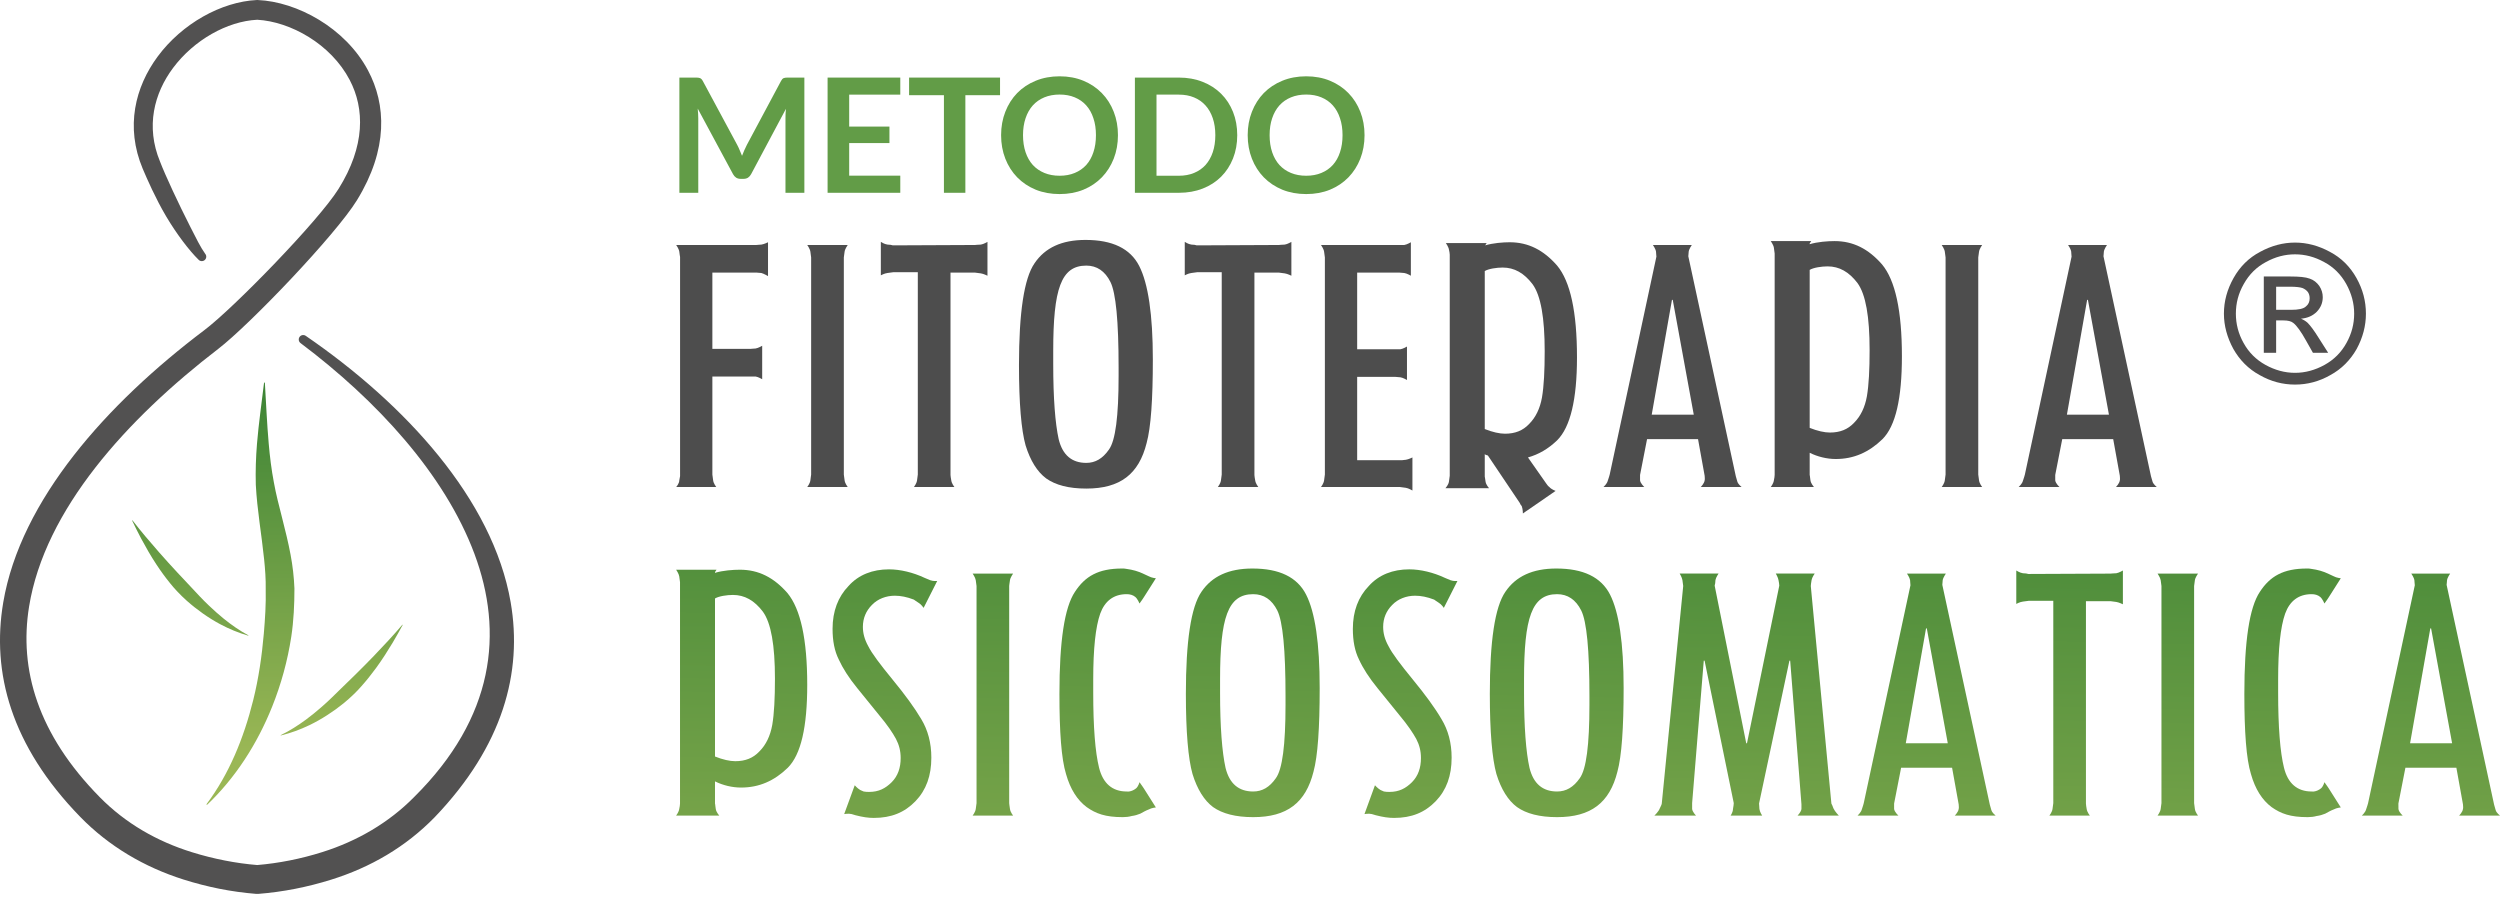
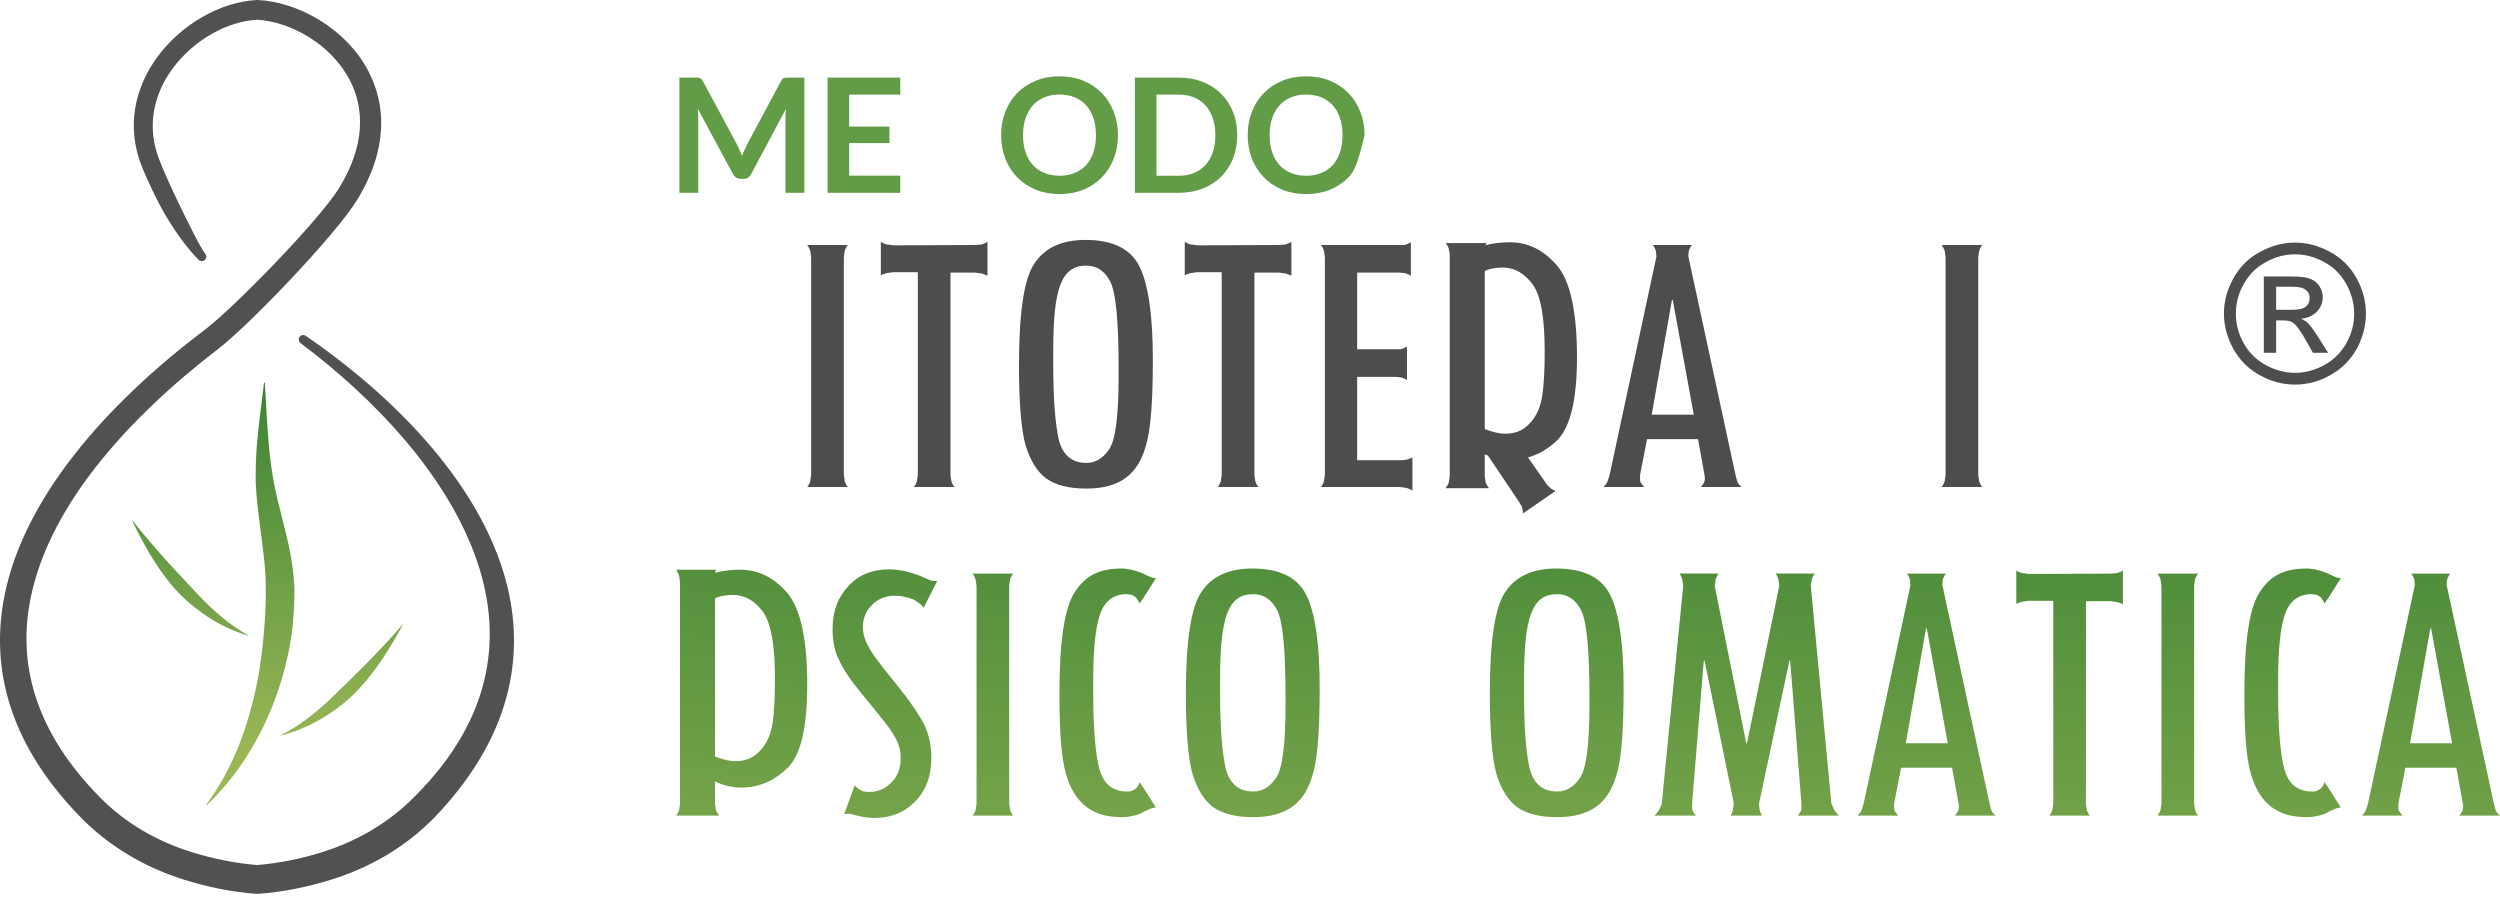
<svg xmlns="http://www.w3.org/2000/svg" width="300" height="108" viewBox="0 0 300 108" fill="none">
-   <path d="M90.808 32.713C90.948 32.713 91.181 32.76 91.368 32.76C91.695 32.853 92.162 33.133 92.162 33.133V29.071C92.162 29.071 91.695 29.304 91.368 29.351C91.181 29.351 90.854 29.398 90.761 29.398H81.142C81.142 29.398 81.469 29.864 81.515 30.191C81.562 30.425 81.562 30.705 81.609 30.845V57.135L81.515 57.649C81.515 58.022 81.142 58.443 81.142 58.443H85.951C85.951 58.443 85.624 58.022 85.578 57.649C85.531 57.369 85.484 56.948 85.484 56.948V45.181H90.668C90.995 45.227 91.462 45.508 91.462 45.508V41.492C91.462 41.492 90.995 41.772 90.668 41.819C90.481 41.819 90.201 41.865 90.061 41.865H85.484V32.713H90.808Z" fill="#4D4D4D" />
  <path d="M101.26 56.948V30.892C101.26 30.892 101.306 30.471 101.353 30.191C101.4 29.864 101.727 29.398 101.727 29.398H96.87C96.87 29.398 97.197 29.864 97.244 30.191C97.29 30.471 97.337 30.892 97.337 30.892V56.948C97.337 56.948 97.29 57.368 97.244 57.649C97.197 58.022 96.87 58.443 96.87 58.443H101.727C101.727 58.443 101.4 58.022 101.353 57.649C101.306 57.368 101.26 56.948 101.26 56.948Z" fill="#4D4D4D" />
  <path d="M118.496 33.087V29.024C118.496 29.024 118.029 29.304 117.702 29.351C117.469 29.351 117.002 29.398 117.002 29.398L107.149 29.444C107.055 29.398 106.728 29.351 106.495 29.351C106.121 29.304 105.701 29.024 105.701 29.024V33.04C105.701 33.04 106.121 32.806 106.495 32.76C106.775 32.713 107.195 32.666 107.195 32.666H110.137V56.948C110.137 56.948 110.091 57.368 110.044 57.649C109.997 58.022 109.67 58.443 109.67 58.443H114.527C114.527 58.443 114.2 58.022 114.153 57.649C114.106 57.415 114.06 57.088 114.06 56.995V32.713H117.002C117.002 32.713 117.422 32.76 117.702 32.806C118.029 32.853 118.496 33.087 118.496 33.087Z" fill="#4D4D4D" />
  <path d="M122.277 43.827C122.277 48.403 122.558 51.625 123.071 53.446C123.632 55.267 124.472 56.621 125.546 57.415C126.667 58.209 128.254 58.629 130.356 58.629C134.418 58.629 136.66 56.902 137.594 53.166C138.107 51.298 138.341 47.936 138.341 43.126C138.341 37.756 137.78 34.02 136.706 31.919C135.632 29.818 133.484 28.791 130.262 28.791C127.414 28.791 125.406 29.724 124.145 31.592C122.884 33.413 122.277 37.523 122.277 43.827ZM134.232 45.134C134.232 49.944 133.858 52.886 133.064 53.96C132.317 55.034 131.43 55.547 130.356 55.547C128.628 55.547 127.507 54.614 127.04 52.699C126.62 50.784 126.387 47.796 126.387 43.687V42.099C126.387 34.674 127.321 31.872 130.356 31.872C131.617 31.872 132.597 32.526 133.251 33.834C133.905 35.141 134.232 38.55 134.232 44.06V45.134Z" fill="#4D4D4D" />
  <path d="M154.966 33.087V29.024C154.966 29.024 154.499 29.304 154.172 29.351C153.938 29.351 153.471 29.398 153.471 29.398L143.618 29.444C143.525 29.398 143.198 29.351 142.965 29.351C142.591 29.304 142.171 29.024 142.171 29.024V33.04C142.171 33.04 142.591 32.806 142.965 32.76C143.245 32.713 143.665 32.666 143.665 32.666H146.607V56.948C146.607 56.948 146.56 57.368 146.514 57.649C146.467 58.022 146.14 58.443 146.14 58.443H150.996C150.996 58.443 150.67 58.022 150.623 57.649C150.576 57.415 150.53 57.088 150.53 56.995V32.713H153.471C153.471 32.713 153.892 32.76 154.172 32.806C154.499 32.853 154.966 33.087 154.966 33.087Z" fill="#4D4D4D" />
  <path d="M168.697 55.174C168.557 55.174 168.37 55.221 168.277 55.221H162.86V45.228H167.483C167.623 45.228 167.857 45.274 168.044 45.274C168.37 45.321 168.837 45.601 168.837 45.601V41.585C168.837 41.585 168.37 41.866 168.044 41.912H162.86V32.713H167.95C168.09 32.713 168.324 32.76 168.511 32.76C168.837 32.806 169.304 33.087 169.304 33.087V29.071C169.304 29.071 168.837 29.351 168.511 29.398H158.518C158.518 29.398 158.844 29.865 158.891 30.192C158.938 30.472 158.985 30.892 158.985 30.892V56.948C158.985 56.948 158.938 57.369 158.891 57.649C158.844 58.022 158.518 58.443 158.518 58.443H167.997C167.997 58.443 168.417 58.489 168.697 58.536C169.024 58.583 169.491 58.863 169.491 58.863V54.894C169.491 54.894 169.024 55.127 168.697 55.174Z" fill="#4D4D4D" />
  <path d="M186.857 52.839C188.445 51.252 189.238 47.936 189.238 42.893C189.238 37.429 188.445 33.787 186.857 31.873C185.223 30.005 183.401 29.071 181.16 29.071C180.366 29.071 179.152 29.164 178.218 29.444C178.311 29.304 178.405 29.164 178.405 29.164H173.502C173.502 29.164 173.829 29.631 173.875 29.958C173.922 30.145 173.969 30.425 173.969 30.565V57.089C173.969 57.089 173.922 57.509 173.875 57.789C173.829 58.163 173.455 58.583 173.455 58.583H178.685C178.685 58.583 178.311 58.163 178.265 57.789C178.218 57.602 178.218 57.322 178.171 57.182V54.474C178.171 54.567 178.405 54.614 178.545 54.66L182.374 60.357C182.421 60.497 182.514 60.637 182.608 60.731C182.748 61.104 182.748 61.618 182.748 61.618L183.074 61.385L183.355 61.198L186.67 58.91C186.67 58.91 186.156 58.723 185.923 58.443C185.783 58.349 185.643 58.163 185.549 58.022L183.355 54.894C184.662 54.52 185.783 53.867 186.857 52.839ZM178.171 51.485V32.526C178.638 32.246 179.619 32.106 180.319 32.106C181.72 32.106 182.888 32.76 183.915 34.114C184.896 35.468 185.363 38.13 185.363 42.146C185.363 44.48 185.269 46.348 185.036 47.703C184.802 49.01 184.289 50.084 183.495 50.878C182.748 51.672 181.814 52.045 180.6 52.045C179.946 52.045 179.105 51.858 178.171 51.485Z" fill="#4D4D4D" />
  <path d="M208.48 57.789C208.48 57.789 208.34 57.275 208.294 57.135L202.597 30.752C202.597 30.612 202.643 30.378 202.643 30.191C202.69 29.864 203.017 29.398 203.017 29.398H198.347C198.347 29.398 198.674 29.864 198.721 30.191C198.721 30.378 198.768 30.658 198.768 30.798L193.164 56.948C193.164 56.948 193.024 57.462 192.931 57.695C192.837 58.069 192.417 58.443 192.417 58.443H197.32C197.32 58.443 196.853 58.022 196.806 57.649C196.806 57.462 196.806 57.088 196.806 56.995L197.647 52.699H203.764L204.558 57.088C204.558 57.228 204.605 57.509 204.558 57.649C204.511 58.022 204.091 58.443 204.091 58.443H208.994C208.994 58.443 208.574 58.116 208.48 57.789ZM198.207 49.757L200.636 35.982H200.729L203.251 49.757H198.207Z" fill="#4D4D4D" />
-   <path d="M225.847 31.732C224.213 29.865 222.392 28.931 220.15 28.931C219.31 28.931 218.096 29.024 217.162 29.304V29.211C217.255 29.071 217.349 28.931 217.349 28.931H212.492C212.492 28.931 212.819 29.398 212.866 29.724C212.912 30.005 212.959 30.425 212.959 30.425V56.995C212.959 57.135 212.912 57.462 212.866 57.649C212.819 58.022 212.492 58.443 212.492 58.443H217.675C217.675 58.443 217.302 58.022 217.255 57.649C217.209 57.462 217.209 57.135 217.162 56.995V54.333C218.096 54.8 219.216 55.081 220.29 55.081C222.438 55.081 224.26 54.287 225.894 52.699C227.482 51.111 228.229 47.796 228.229 42.753C228.229 37.289 227.435 33.647 225.847 31.732ZM224.026 47.562C223.793 48.87 223.279 49.944 222.485 50.738C221.738 51.532 220.804 51.905 219.59 51.905C218.936 51.905 218.096 51.718 217.162 51.345V32.386C217.629 32.106 218.609 31.966 219.31 31.966C220.711 31.966 221.878 32.62 222.905 33.974C223.886 35.328 224.353 37.99 224.353 42.006C224.353 44.34 224.26 46.208 224.026 47.562Z" fill="#4D4D4D" />
  <path d="M237.391 56.948V30.892C237.391 30.892 237.438 30.471 237.485 30.191C237.531 29.864 237.858 29.398 237.858 29.398H233.002C233.002 29.398 233.329 29.864 233.376 30.191C233.422 30.471 233.469 30.892 233.469 30.892V56.948C233.469 56.948 233.422 57.368 233.376 57.649C233.329 58.022 233.002 58.443 233.002 58.443H237.858C237.858 58.443 237.531 58.022 237.485 57.649C237.438 57.368 237.391 56.948 237.391 56.948Z" fill="#4D4D4D" />
-   <path d="M258.302 57.789C258.302 57.789 258.162 57.275 258.115 57.135L252.418 30.752C252.418 30.612 252.465 30.378 252.465 30.191C252.511 29.864 252.838 29.398 252.838 29.398H248.169C248.169 29.398 248.496 29.864 248.542 30.191C248.542 30.378 248.589 30.658 248.589 30.798L242.985 56.948C242.985 56.948 242.845 57.462 242.752 57.695C242.659 58.069 242.238 58.443 242.238 58.443H247.141C247.141 58.443 246.674 58.022 246.628 57.649C246.628 57.462 246.628 57.088 246.628 56.995L247.468 52.699H253.585L254.379 57.088C254.379 57.228 254.426 57.509 254.379 57.649C254.333 58.022 253.912 58.443 253.912 58.443H258.815C258.815 58.443 258.395 58.116 258.302 57.789ZM248.029 49.757L250.457 35.982H250.55L253.072 49.757H248.029Z" fill="#4D4D4D" />
  <path d="M94.489 71.162C92.857 69.3 91.032 68.366 88.79 68.366C87.949 68.366 86.734 68.459 85.8 68.739V68.646C85.893 68.503 85.987 68.366 85.987 68.366H81.135C81.135 68.366 81.459 68.833 81.508 69.157C81.558 69.437 81.602 69.854 81.602 69.854V96.425C81.602 96.562 81.558 96.892 81.508 97.079C81.459 97.453 81.135 97.87 81.135 97.87H86.311C86.311 97.87 85.937 97.453 85.893 97.079C85.844 96.892 85.844 96.562 85.8 96.425V93.765C86.734 94.233 87.855 94.507 88.927 94.507C91.082 94.507 92.9 93.716 94.532 92.133C96.121 90.545 96.868 87.232 96.868 82.187C96.868 76.718 96.071 73.074 94.489 71.162ZM92.67 86.995C92.433 88.303 91.922 89.38 91.125 90.171C90.378 90.969 89.444 91.343 88.229 91.343C87.575 91.343 86.734 91.156 85.8 90.782V71.816C86.267 71.536 87.245 71.393 87.949 71.393C89.35 71.393 90.521 72.047 91.549 73.404C92.527 74.756 92.994 77.422 92.994 81.439C92.994 83.775 92.9 85.644 92.67 86.995Z" fill="url(#paint0_linear_1235_4280)" />
  <path d="M107.096 81.533C105.601 79.708 104.617 78.4 104.2 77.559C103.732 76.718 103.546 75.971 103.546 75.223C103.546 74.196 103.919 73.311 104.617 72.608C105.321 71.86 106.348 71.486 107.376 71.486C108.08 71.486 108.827 71.63 109.662 71.953C109.712 72.01 110.036 72.196 110.223 72.333C110.553 72.52 110.833 72.944 110.833 72.944L112.465 69.717C112.465 69.717 111.998 69.767 111.624 69.624C111.387 69.537 110.97 69.35 110.97 69.35C109.569 68.69 108.03 68.322 106.679 68.322C104.71 68.322 103.029 68.97 101.82 70.322C100.562 71.63 99.908 73.355 99.908 75.46C99.908 76.905 100.139 78.12 100.656 79.147C101.123 80.175 101.864 81.346 102.892 82.604L105.508 85.831C106.492 86.995 107.146 87.979 107.519 88.677C107.893 89.381 108.08 90.128 108.08 90.963C108.08 92.134 107.75 93.112 107.002 93.865C106.255 94.606 105.458 95.03 104.293 95.03C104.106 95.03 103.87 95.03 103.639 94.98C103.496 94.937 103.359 94.843 103.215 94.793C102.892 94.606 102.568 94.233 102.568 94.233L101.303 97.689C101.303 97.689 101.82 97.596 102.194 97.689C102.331 97.733 102.518 97.777 102.655 97.827C103.546 98.057 104.2 98.15 104.854 98.15C106.959 98.15 108.547 97.496 109.849 96.151C111.157 94.793 111.761 93.068 111.761 90.919C111.761 89.144 111.344 87.606 110.553 86.298C109.755 84.94 108.591 83.352 107.096 81.533Z" fill="url(#paint1_linear_1235_4280)" />
  <path d="M121.103 96.375V70.322C121.103 70.322 121.146 69.904 121.196 69.624C121.24 69.3 121.57 68.833 121.57 68.833H116.718C116.718 68.833 117.042 69.3 117.091 69.624C117.135 69.904 117.185 70.322 117.185 70.322V96.375C117.185 96.375 117.135 96.799 117.091 97.079C117.042 97.453 116.718 97.87 116.718 97.87H121.57C121.57 97.87 121.24 97.453 121.196 97.079C121.146 96.799 121.103 96.375 121.103 96.375Z" fill="url(#paint2_linear_1235_4280)" />
  <path d="M137.072 94.332L136.742 93.865C136.742 93.865 136.605 94.376 136.325 94.607C136.088 94.793 135.808 94.937 135.484 94.98H135.204C133.472 94.98 132.358 94.002 131.89 92.134C131.423 90.265 131.187 87.232 131.187 83.121V81.533C131.187 77.839 131.467 75.224 132.027 73.635C132.588 72.097 133.659 71.3 135.204 71.3C135.578 71.3 135.951 71.393 136.232 71.63C136.512 71.86 136.742 72.421 136.742 72.421L137.072 71.954L137.259 71.673L138.704 69.394C138.704 69.394 138.194 69.344 137.863 69.157C137.677 69.064 137.446 68.97 137.259 68.877C136.605 68.553 135.902 68.366 135.204 68.272C135.017 68.223 134.83 68.223 134.643 68.223C131.797 68.223 130.209 69.157 128.994 71.019C127.736 72.888 127.132 76.955 127.132 83.258C127.132 87.836 127.362 91.062 127.923 92.881C128.434 94.7 129.274 96.008 130.396 96.849C131.517 97.64 132.638 98.057 134.737 98.057C135.11 98.057 135.484 98.013 135.808 97.92C136.182 97.87 136.512 97.777 136.836 97.64C137.023 97.546 137.166 97.453 137.353 97.359C137.49 97.266 137.677 97.222 137.863 97.129C138.194 96.942 138.704 96.892 138.704 96.892L137.259 94.607L137.072 94.332Z" fill="url(#paint3_linear_1235_4280)" />
  <path d="M142.305 83.258C142.305 87.836 142.585 91.062 143.102 92.881C143.663 94.7 144.497 96.052 145.568 96.849C146.69 97.64 148.278 98.057 150.383 98.057C154.45 98.057 156.686 96.332 157.621 92.601C158.131 90.732 158.362 87.369 158.362 82.561C158.362 77.185 157.807 73.448 156.73 71.349C155.659 69.25 153.516 68.223 150.29 68.223C147.437 68.223 145.431 69.157 144.173 71.019C142.915 72.844 142.305 76.955 142.305 83.258ZM154.263 84.566C154.263 89.381 153.89 92.321 153.092 93.398C152.345 94.469 151.461 94.98 150.383 94.98C148.652 94.98 147.53 94.046 147.063 92.134C146.646 90.222 146.409 87.232 146.409 83.121V81.533C146.409 74.102 147.344 71.3 150.383 71.3C151.647 71.3 152.625 71.954 153.279 73.261C153.933 74.57 154.263 77.983 154.263 83.495V84.566Z" fill="url(#paint4_linear_1235_4280)" />
-   <path d="M169.529 81.533C168.035 79.708 167.051 78.4 166.633 77.559C166.16 76.718 165.979 75.971 165.979 75.223C165.979 74.196 166.353 73.311 167.05 72.608C167.754 71.86 168.782 71.486 169.81 71.486C170.514 71.486 171.255 71.63 172.096 71.953C172.145 72.01 172.469 72.196 172.656 72.333C172.98 72.52 173.26 72.944 173.26 72.944L174.892 69.717C174.892 69.717 174.425 69.767 174.058 69.624C173.821 69.537 173.404 69.35 173.404 69.35C172.002 68.69 170.464 68.322 169.112 68.322C167.144 68.322 165.462 68.97 164.254 70.322C162.99 71.63 162.342 73.355 162.342 75.46C162.342 76.905 162.572 78.12 163.083 79.147C163.55 80.175 164.298 81.346 165.325 82.604L167.941 85.831C168.919 86.995 169.573 87.979 169.953 88.677C170.327 89.381 170.514 90.128 170.514 90.963C170.514 92.134 170.183 93.112 169.436 93.865C168.689 94.606 167.891 95.03 166.727 95.03C166.54 95.03 166.303 95.03 166.073 94.98C165.929 94.937 165.792 94.843 165.649 94.793C165.325 94.606 164.995 94.233 164.995 94.233L163.737 97.689C163.737 97.689 164.254 97.596 164.621 97.689C164.765 97.733 164.952 97.777 165.089 97.827C165.979 98.057 166.633 98.15 167.287 98.15C169.392 98.15 170.981 97.496 172.282 96.151C173.59 94.793 174.195 93.068 174.195 90.919C174.195 89.144 173.777 87.606 172.98 86.298C172.189 84.94 171.024 83.352 169.529 81.533Z" fill="url(#paint5_linear_1235_4280)" />
  <path d="M178.779 83.258C178.779 87.836 179.06 91.062 179.57 92.881C180.131 94.7 180.965 96.052 182.043 96.849C183.158 97.64 184.752 98.057 186.851 98.057C190.919 98.057 193.155 96.332 194.089 92.601C194.6 90.732 194.836 87.369 194.836 82.561C194.836 77.185 194.276 73.448 193.204 71.349C192.133 69.25 189.984 68.223 186.758 68.223C183.912 68.223 181.9 69.157 180.642 71.019C179.383 72.844 178.779 76.955 178.779 83.258ZM190.732 84.566C190.732 89.381 190.358 92.321 189.561 93.398C188.813 94.469 187.929 94.98 186.851 94.98C185.126 94.98 184.005 94.046 183.538 92.134C183.114 90.222 182.884 87.232 182.884 83.121V81.533C182.884 74.102 183.818 71.3 186.851 71.3C188.116 71.3 189.094 71.954 189.748 73.261C190.402 74.57 190.732 77.983 190.732 83.495V84.566Z" fill="url(#paint6_linear_1235_4280)" />
  <path d="M220.004 96.986C219.954 96.799 219.817 96.518 219.767 96.425L217.295 70.321C217.295 70.228 217.345 69.854 217.388 69.618C217.438 69.294 217.762 68.827 217.762 68.827H213.097C213.097 68.827 213.371 69.294 213.421 69.618C213.47 69.854 213.514 70.135 213.514 70.278L209.64 89.188H209.547L205.76 70.278C205.809 70.135 205.853 69.854 205.853 69.618C205.903 69.294 206.227 68.827 206.227 68.827H201.562C201.562 68.827 201.842 69.294 201.892 69.618C201.935 69.898 201.985 70.278 201.985 70.321L199.413 96.425C199.413 96.518 199.276 96.799 199.182 96.986C199.039 97.403 198.528 97.87 198.528 97.87H203.524C203.524 97.87 203.1 97.453 203.056 97.079V96.375L204.452 79.284H204.551L208.052 96.375C208.052 96.469 208.008 96.842 207.958 97.079C207.958 97.453 207.678 97.87 207.678 97.87H211.459C211.459 97.87 211.178 97.453 211.129 97.079C211.129 96.842 211.085 96.562 211.085 96.425L214.729 79.284H214.822L216.174 96.518V97.079C216.13 97.453 215.706 97.87 215.706 97.87H220.658C220.658 97.87 220.191 97.403 220.004 96.986Z" fill="url(#paint7_linear_1235_4280)" />
  <path d="M238.965 97.216C238.965 97.216 238.822 96.705 238.778 96.562L233.079 70.184C233.079 70.047 233.123 69.811 233.123 69.624C233.173 69.3 233.503 68.833 233.503 68.833H228.838C228.838 68.833 229.162 69.3 229.211 69.624C229.211 69.811 229.255 70.091 229.255 70.234L223.649 96.382C223.649 96.382 223.512 96.892 223.419 97.129C223.325 97.496 222.908 97.87 222.908 97.87H227.81C227.81 97.87 227.343 97.453 227.293 97.079C227.293 96.892 227.293 96.519 227.293 96.425L228.134 92.127H234.25L235.041 96.519C235.041 96.662 235.091 96.942 235.041 97.079C234.998 97.453 234.574 97.87 234.574 97.87H239.476C239.476 97.87 239.059 97.546 238.965 97.216ZM228.694 89.194L231.124 75.41H231.217L233.733 89.194H228.694Z" fill="url(#paint8_linear_1235_4280)" />
  <path d="M254.747 72.514V68.46C254.747 68.46 254.28 68.74 253.956 68.79C253.72 68.79 253.302 68.833 253.259 68.833L243.405 68.877C243.312 68.833 242.982 68.79 242.751 68.79C242.378 68.74 241.954 68.46 241.954 68.46V72.471C241.954 72.471 242.378 72.234 242.751 72.19C243.032 72.141 243.449 72.097 243.449 72.097H246.395V96.376C246.395 96.376 246.345 96.799 246.302 97.079C246.252 97.453 245.928 97.87 245.928 97.87H250.78C250.78 97.87 250.45 97.453 250.4 97.079C250.356 96.849 250.313 96.519 250.313 96.425V72.141H253.259C253.259 72.141 253.676 72.19 253.956 72.234C254.28 72.284 254.747 72.514 254.747 72.514Z" fill="url(#paint9_linear_1235_4280)" />
  <path d="M263.293 96.375V70.322C263.293 70.322 263.337 69.904 263.386 69.624C263.43 69.3 263.76 68.833 263.76 68.833H258.908C258.908 68.833 259.232 69.3 259.282 69.624C259.325 69.904 259.375 70.322 259.375 70.322V96.375C259.375 96.375 259.325 96.799 259.282 97.079C259.232 97.453 258.908 97.87 258.908 97.87H263.76C263.76 97.87 263.43 97.453 263.386 97.079C263.337 96.799 263.293 96.375 263.293 96.375Z" fill="url(#paint10_linear_1235_4280)" />
  <path d="M279.263 94.332L278.933 93.865C278.933 93.865 278.796 94.376 278.516 94.607C278.279 94.793 277.999 94.937 277.675 94.98H277.394C275.663 94.98 274.542 94.002 274.081 92.134C273.614 90.265 273.377 87.232 273.377 83.121V81.533C273.377 77.839 273.657 75.224 274.218 73.635C274.778 72.097 275.85 71.3 277.394 71.3C277.768 71.3 278.142 71.393 278.422 71.63C278.702 71.86 278.933 72.421 278.933 72.421L279.263 71.954L279.45 71.673L280.895 69.394C280.895 69.394 280.384 69.344 280.054 69.157C279.867 69.064 279.637 68.97 279.45 68.877C278.796 68.553 278.092 68.366 277.394 68.272C277.207 68.223 277.021 68.223 276.834 68.223C273.987 68.223 272.399 69.157 271.185 71.019C269.926 72.888 269.322 76.955 269.322 83.258C269.322 87.836 269.553 91.062 270.113 92.881C270.624 94.7 271.465 96.008 272.586 96.849C273.707 97.64 274.828 98.057 276.927 98.057C277.301 98.057 277.675 98.013 277.998 97.92C278.372 97.87 278.702 97.777 279.026 97.64C279.213 97.546 279.356 97.453 279.543 97.359C279.68 97.266 279.867 97.222 280.054 97.129C280.384 96.942 280.895 96.892 280.895 96.892L279.45 94.607L279.263 94.332Z" fill="url(#paint11_linear_1235_4280)" />
  <path d="M299.48 97.216C299.48 97.216 299.343 96.705 299.293 96.562L293.594 70.184C293.594 70.047 293.644 69.811 293.644 69.624C293.687 69.3 294.017 68.833 294.017 68.833H289.352C289.352 68.833 289.682 69.3 289.726 69.624C289.726 69.811 289.776 70.091 289.776 70.234L284.17 96.382C284.17 96.382 284.027 96.892 283.934 97.129C283.84 97.496 283.423 97.87 283.423 97.87H288.325C288.325 97.87 287.857 97.453 287.814 97.079C287.808 96.892 287.808 96.519 287.808 96.425L288.649 92.127H294.765L295.556 96.519C295.556 96.662 295.606 96.942 295.556 97.079C295.512 97.453 295.095 97.87 295.095 97.87H299.997C299.997 97.87 299.573 97.546 299.48 97.216ZM289.209 89.194L291.638 75.41H291.732L294.254 89.194H289.209Z" fill="url(#paint12_linear_1235_4280)" />
  <path d="M275.402 29.11C276.835 29.11 278.223 29.48 279.587 30.22C280.951 30.936 282.014 32 282.777 33.364C283.54 34.728 283.91 36.139 283.91 37.642C283.91 39.098 283.54 40.509 282.801 41.873C282.038 43.214 280.997 44.277 279.633 45.017C278.292 45.78 276.882 46.15 275.402 46.15C273.922 46.15 272.512 45.78 271.171 45.017C269.807 44.277 268.766 43.214 268.003 41.873C267.263 40.509 266.87 39.098 266.87 37.642C266.87 36.139 267.263 34.728 268.026 33.364C268.789 32 269.853 30.936 271.217 30.22C272.581 29.48 273.968 29.11 275.402 29.11ZM275.402 30.52C274.2 30.52 273.043 30.821 271.911 31.445C270.778 32.046 269.899 32.925 269.252 34.081C268.604 35.214 268.304 36.393 268.304 37.642C268.304 38.867 268.604 40.046 269.228 41.156C269.853 42.289 270.731 43.167 271.864 43.792C272.997 44.416 274.176 44.74 275.402 44.74C276.627 44.74 277.806 44.416 278.939 43.792C280.072 43.167 280.951 42.289 281.575 41.156C282.199 40.046 282.5 38.867 282.5 37.642C282.5 36.393 282.176 35.214 281.552 34.081C280.905 32.925 280.026 32.046 278.893 31.445C277.76 30.821 276.604 30.52 275.402 30.52ZM271.656 42.335V33.179H274.824C275.887 33.179 276.673 33.249 277.159 33.434C277.645 33.595 278.015 33.896 278.315 34.312C278.593 34.728 278.731 35.191 278.731 35.653C278.731 36.324 278.5 36.902 278.015 37.41C277.529 37.896 276.905 38.173 276.119 38.243C276.442 38.381 276.697 38.543 276.905 38.728C277.275 39.098 277.714 39.699 278.246 40.555L279.379 42.335H277.552L276.743 40.902C276.119 39.769 275.587 39.052 275.194 38.751C274.939 38.543 274.546 38.451 274.015 38.451H273.136V42.335H271.656ZM273.136 37.179H274.939C275.795 37.179 276.396 37.063 276.697 36.786C277.02 36.532 277.159 36.208 277.159 35.792C277.159 35.514 277.09 35.26 276.951 35.052C276.789 34.844 276.581 34.682 276.304 34.566C276.049 34.474 275.541 34.405 274.824 34.405H273.136V37.179Z" fill="#4F4D4D" />
  <path d="M88.47 17.398C88.579 17.602 88.678 17.816 88.767 18.039C88.863 18.256 88.955 18.476 89.044 18.699C89.134 18.469 89.226 18.243 89.322 18.02C89.417 17.797 89.519 17.583 89.628 17.379L93.722 9.721C93.772 9.625 93.823 9.549 93.874 9.491C93.932 9.434 93.993 9.393 94.056 9.367C94.126 9.342 94.203 9.326 94.286 9.319C94.369 9.313 94.468 9.31 94.582 9.31H96.524V23.135H94.257V14.205C94.257 14.039 94.26 13.858 94.267 13.66C94.279 13.462 94.295 13.262 94.314 13.058L90.135 20.898C90.039 21.076 89.915 21.216 89.762 21.319C89.609 21.414 89.43 21.462 89.226 21.462H88.872C88.668 21.462 88.49 21.414 88.337 21.319C88.183 21.216 88.059 21.076 87.963 20.898L83.726 13.029C83.752 13.239 83.768 13.447 83.774 13.65C83.787 13.848 83.793 14.033 83.793 14.205V23.135H81.526V9.31H83.468C83.583 9.31 83.682 9.313 83.764 9.319C83.847 9.326 83.921 9.342 83.984 9.367C84.055 9.393 84.118 9.434 84.176 9.491C84.233 9.549 84.287 9.625 84.338 9.721L88.47 17.398Z" fill="#629C47" />
  <path d="M108.034 9.31V11.356H101.903V15.19H106.733V17.169H101.903V21.079H108.034V23.135H99.311V9.31H108.034Z" fill="#629C47" />
-   <path d="M120.005 9.31V11.423H115.844V23.135H113.271V11.423H109.091V9.31H120.005Z" fill="#629C47" />
  <path d="M134.154 16.222C134.154 17.236 133.985 18.176 133.647 19.043C133.309 19.904 132.834 20.649 132.222 21.28C131.61 21.911 130.873 22.405 130.013 22.762C129.152 23.113 128.198 23.288 127.153 23.288C126.107 23.288 125.15 23.113 124.283 22.762C123.422 22.405 122.683 21.911 122.064 21.28C121.452 20.649 120.977 19.904 120.639 19.043C120.301 18.176 120.132 17.236 120.132 16.222C120.132 15.209 120.301 14.272 120.639 13.411C120.977 12.545 121.452 11.796 122.064 11.165C122.683 10.534 123.422 10.043 124.283 9.692C125.15 9.335 126.107 9.157 127.153 9.157C128.198 9.157 129.152 9.335 130.013 9.692C130.873 10.049 131.61 10.543 132.222 11.174C132.834 11.799 133.309 12.545 133.647 13.411C133.985 14.272 134.154 15.209 134.154 16.222ZM131.514 16.222C131.514 15.464 131.412 14.785 131.208 14.186C131.011 13.58 130.724 13.067 130.347 12.647C129.971 12.226 129.512 11.904 128.97 11.681C128.434 11.458 127.829 11.346 127.153 11.346C126.477 11.346 125.868 11.458 125.326 11.681C124.784 11.904 124.322 12.226 123.939 12.647C123.563 13.067 123.273 13.58 123.069 14.186C122.865 14.785 122.762 15.464 122.762 16.222C122.762 16.981 122.865 17.663 123.069 18.268C123.273 18.868 123.563 19.378 123.939 19.798C124.322 20.213 124.784 20.531 125.326 20.754C125.868 20.977 126.477 21.089 127.153 21.089C127.829 21.089 128.434 20.977 128.97 20.754C129.512 20.531 129.971 20.213 130.347 19.798C130.724 19.378 131.011 18.868 131.208 18.268C131.412 17.663 131.514 16.981 131.514 16.222Z" fill="#629C47" />
  <path d="M148.469 16.222C148.469 17.236 148.3 18.166 147.962 19.014C147.624 19.862 147.149 20.592 146.537 21.204C145.925 21.816 145.188 22.291 144.327 22.628C143.467 22.966 142.513 23.135 141.467 23.135H136.188V9.31H141.467C142.513 9.31 143.467 9.482 144.327 9.826C145.188 10.164 145.925 10.639 146.537 11.251C147.149 11.856 147.624 12.583 147.962 13.431C148.3 14.278 148.469 15.209 148.469 16.222ZM145.839 16.222C145.839 15.464 145.737 14.785 145.533 14.186C145.328 13.58 145.038 13.07 144.662 12.656C144.286 12.235 143.827 11.914 143.285 11.69C142.749 11.467 142.143 11.356 141.467 11.356H138.78V21.089H141.467C142.143 21.089 142.749 20.977 143.285 20.754C143.827 20.531 144.286 20.213 144.662 19.798C145.038 19.378 145.328 18.868 145.533 18.268C145.737 17.663 145.839 16.981 145.839 16.222Z" fill="#629C47" />
-   <path d="M163.745 16.222C163.745 17.236 163.576 18.176 163.238 19.043C162.9 19.904 162.425 20.649 161.813 21.28C161.201 21.911 160.465 22.405 159.604 22.762C158.743 23.113 157.79 23.288 156.744 23.288C155.698 23.288 154.742 23.113 153.874 22.762C153.014 22.405 152.274 21.911 151.655 21.28C151.043 20.649 150.568 19.904 150.23 19.043C149.892 18.176 149.723 17.236 149.723 16.222C149.723 15.209 149.892 14.272 150.23 13.411C150.568 12.545 151.043 11.796 151.655 11.165C152.274 10.534 153.014 10.043 153.874 9.692C154.742 9.335 155.698 9.157 156.744 9.157C157.79 9.157 158.743 9.335 159.604 9.692C160.465 10.049 161.201 10.543 161.813 11.174C162.425 11.799 162.9 12.545 163.238 13.411C163.576 14.272 163.745 15.209 163.745 16.222ZM161.105 16.222C161.105 15.464 161.003 14.785 160.799 14.186C160.602 13.58 160.315 13.067 159.938 12.647C159.562 12.226 159.103 11.904 158.561 11.681C158.026 11.458 157.42 11.346 156.744 11.346C156.068 11.346 155.459 11.458 154.917 11.681C154.375 11.904 153.913 12.226 153.53 12.647C153.154 13.067 152.864 13.58 152.66 14.186C152.456 14.785 152.354 15.464 152.354 16.222C152.354 16.981 152.456 17.663 152.66 18.268C152.864 18.868 153.154 19.378 153.53 19.798C153.913 20.213 154.375 20.531 154.917 20.754C155.459 20.977 156.068 21.089 156.744 21.089C157.42 21.089 158.026 20.977 158.561 20.754C159.103 20.531 159.562 20.213 159.938 19.798C160.315 19.378 160.602 18.868 160.799 18.268C161.003 17.663 161.105 16.981 161.105 16.222Z" fill="#629C47" />
+   <path d="M163.745 16.222C162.9 19.904 162.425 20.649 161.813 21.28C161.201 21.911 160.465 22.405 159.604 22.762C158.743 23.113 157.79 23.288 156.744 23.288C155.698 23.288 154.742 23.113 153.874 22.762C153.014 22.405 152.274 21.911 151.655 21.28C151.043 20.649 150.568 19.904 150.23 19.043C149.892 18.176 149.723 17.236 149.723 16.222C149.723 15.209 149.892 14.272 150.23 13.411C150.568 12.545 151.043 11.796 151.655 11.165C152.274 10.534 153.014 10.043 153.874 9.692C154.742 9.335 155.698 9.157 156.744 9.157C157.79 9.157 158.743 9.335 159.604 9.692C160.465 10.049 161.201 10.543 161.813 11.174C162.425 11.799 162.9 12.545 163.238 13.411C163.576 14.272 163.745 15.209 163.745 16.222ZM161.105 16.222C161.105 15.464 161.003 14.785 160.799 14.186C160.602 13.58 160.315 13.067 159.938 12.647C159.562 12.226 159.103 11.904 158.561 11.681C158.026 11.458 157.42 11.346 156.744 11.346C156.068 11.346 155.459 11.458 154.917 11.681C154.375 11.904 153.913 12.226 153.53 12.647C153.154 13.067 152.864 13.58 152.66 14.186C152.456 14.785 152.354 15.464 152.354 16.222C152.354 16.981 152.456 17.663 152.66 18.268C152.864 18.868 153.154 19.378 153.53 19.798C153.913 20.213 154.375 20.531 154.917 20.754C155.459 20.977 156.068 21.089 156.744 21.089C157.42 21.089 158.026 20.977 158.561 20.754C159.103 20.531 159.562 20.213 159.938 19.798C160.315 19.378 160.602 18.868 160.799 18.268C161.003 17.663 161.105 16.981 161.105 16.222Z" fill="#629C47" />
  <path fill-rule="evenodd" clip-rule="evenodd" d="M24.622 30.453C24.07 29.688 23.5 28.523 22.848 27.242C21.419 24.438 19.827 21.025 19.199 19.378C17.465 15.187 18.49 11.197 20.773 8.145C23.269 4.806 27.253 2.552 30.866 2.37C34.834 2.592 39.7 5.263 41.968 9.603C43.762 13.038 43.847 17.517 40.621 22.672C39.399 24.622 36.279 28.157 33.025 31.552C29.733 34.987 26.299 38.278 24.509 39.627C12.854 48.419 2.473 59.98 0.389 72.29C-1.031 80.683 1.297 89.462 9.623 98.019C11.345 99.79 13.273 101.3 15.363 102.556C17.432 103.802 19.662 104.793 22.01 105.54C23.455 105.996 24.893 106.365 26.317 106.65C27.805 106.945 29.279 107.147 30.732 107.265C30.825 107.273 30.916 107.273 31.009 107.265C32.462 107.149 33.937 106.95 35.426 106.657C36.851 106.377 38.29 106.014 39.739 105.56C42.092 104.826 44.331 103.843 46.406 102.604C48.504 101.351 50.437 99.838 52.164 98.065C60.36 89.508 62.731 80.673 61.279 72.27C59.138 59.882 48.566 48.452 36.697 40.306C36.458 40.134 36.123 40.187 35.95 40.427C35.778 40.669 35.833 41.002 36.072 41.176C45.165 48.006 53.349 56.87 56.929 66.451C60.459 75.901 59.354 86.068 49.694 95.646C48.17 97.195 46.463 98.509 44.62 99.608C42.773 100.705 40.788 101.585 38.698 102.244C37.374 102.662 36.058 102.998 34.755 103.255C33.446 103.515 32.149 103.696 30.869 103.805C29.589 103.699 28.293 103.52 26.985 103.263C25.68 103.008 24.362 102.678 23.037 102.266C20.94 101.616 18.946 100.748 17.093 99.654C15.242 98.559 13.531 97.24 12.001 95.689C4.51 88.098 2.276 80.31 3.487 72.802C5.366 61.148 15.254 50.258 26.203 41.855C28.048 40.437 31.592 37.002 34.978 33.408C38.35 29.827 41.564 26.089 42.824 24.042C46.621 17.873 46.328 12.524 44.161 8.448C41.433 3.318 35.623 0.204 30.926 0.002C30.889 -0.001 30.852 -0.001 30.815 0.002C26.568 0.211 21.85 2.827 18.929 6.773C16.211 10.443 15.026 15.23 17.123 20.241C17.656 21.489 18.656 23.797 19.945 25.976C21.202 28.097 22.707 30.067 23.81 31.149C24.003 31.373 24.341 31.398 24.565 31.207C24.789 31.012 24.814 30.674 24.622 30.453Z" fill="#525151" />
  <path fill-rule="evenodd" clip-rule="evenodd" d="M31.682 45.954C31.394 48.391 31.044 50.785 30.842 53.221C30.705 54.873 30.651 56.511 30.697 58.177C30.855 61.191 31.39 64.129 31.694 67.113C31.815 68.303 31.908 69.495 31.885 70.708C31.926 72.457 31.813 74.246 31.657 76.05C31.425 78.719 31.037 81.407 30.38 84.039C29.248 88.582 27.486 92.9 24.792 96.485C24.773 96.507 24.774 96.541 24.795 96.561C24.815 96.581 24.848 96.579 24.87 96.557C28.225 93.37 30.857 89.299 32.661 84.794C33.742 82.096 34.514 79.266 34.95 76.424C35.247 74.475 35.332 72.522 35.332 70.619C35.275 69.248 35.122 67.902 34.871 66.574C34.594 65.084 34.225 63.62 33.854 62.151C33.497 60.738 33.124 59.338 32.866 57.895C32.568 56.332 32.38 54.777 32.243 53.199C32.031 50.784 31.933 48.386 31.786 45.955C31.784 45.925 31.764 45.901 31.735 45.901C31.706 45.9 31.68 45.924 31.682 45.954Z" fill="url(#paint13_linear_1235_4280)" />
  <path fill-rule="evenodd" clip-rule="evenodd" d="M15.857 62.471C16.201 63.185 16.552 63.9 16.936 64.623C17.502 65.678 18.101 66.725 18.777 67.749C19.294 68.538 19.852 69.302 20.451 70.037C20.706 70.353 20.972 70.66 21.253 70.955C21.626 71.353 22.014 71.733 22.417 72.093C23.034 72.642 23.677 73.146 24.339 73.614C25.015 74.09 25.702 74.521 26.419 74.903C27.509 75.485 28.622 75.941 29.782 76.28C29.797 76.285 29.808 76.279 29.816 76.267C29.819 76.255 29.812 76.241 29.801 76.236C28.759 75.679 27.794 75.003 26.852 74.245C26.245 73.757 25.673 73.236 25.096 72.692C24.309 71.951 23.574 71.147 22.823 70.34C22.328 69.81 21.826 69.283 21.327 68.748C20.577 67.939 19.834 67.126 19.11 66.299C17.979 65.006 16.892 63.735 15.898 62.446C15.891 62.435 15.876 62.431 15.865 62.438C15.854 62.445 15.85 62.46 15.857 62.471Z" fill="url(#paint14_linear_1235_4280)" />
  <path fill-rule="evenodd" clip-rule="evenodd" d="M48.281 74.971C47.221 76.222 46.07 77.451 44.873 78.701C44.107 79.499 43.323 80.283 42.532 81.063C42.007 81.578 41.478 82.085 40.956 82.596C40.165 83.373 39.389 84.148 38.566 84.858C37.962 85.379 37.364 85.877 36.735 86.34C35.756 87.06 34.76 87.697 33.695 88.21C33.683 88.215 33.675 88.228 33.678 88.24C33.685 88.252 33.696 88.259 33.71 88.255C34.881 87.966 36.01 87.557 37.125 87.021C37.858 86.669 38.565 86.266 39.263 85.818C39.95 85.378 40.613 84.9 41.257 84.376C41.678 84.032 42.084 83.667 42.478 83.284C42.773 83 43.055 82.703 43.326 82.397C43.962 81.685 44.56 80.942 45.119 80.172C45.849 79.173 46.503 78.148 47.125 77.112C47.548 76.403 47.938 75.701 48.32 74.998C48.328 74.987 48.325 74.973 48.315 74.965C48.304 74.957 48.289 74.96 48.281 74.971Z" fill="url(#paint15_linear_1235_4280)" />
  <defs>
    <linearGradient id="paint0_linear_1235_4280" x1="161.744" y1="131.155" x2="164.094" y2="19.236" gradientUnits="userSpaceOnUse">
      <stop stop-color="#9AB755" />
      <stop offset="1" stop-color="#197029" />
    </linearGradient>
    <linearGradient id="paint1_linear_1235_4280" x1="161.745" y1="131.155" x2="164.094" y2="19.236" gradientUnits="userSpaceOnUse">
      <stop stop-color="#9AB755" />
      <stop offset="1" stop-color="#197029" />
    </linearGradient>
    <linearGradient id="paint2_linear_1235_4280" x1="161.744" y1="131.155" x2="164.093" y2="19.236" gradientUnits="userSpaceOnUse">
      <stop stop-color="#9AB755" />
      <stop offset="1" stop-color="#197029" />
    </linearGradient>
    <linearGradient id="paint3_linear_1235_4280" x1="161.744" y1="131.155" x2="164.093" y2="19.236" gradientUnits="userSpaceOnUse">
      <stop stop-color="#9AB755" />
      <stop offset="1" stop-color="#197029" />
    </linearGradient>
    <linearGradient id="paint4_linear_1235_4280" x1="161.744" y1="131.155" x2="164.094" y2="19.236" gradientUnits="userSpaceOnUse">
      <stop stop-color="#9AB755" />
      <stop offset="1" stop-color="#197029" />
    </linearGradient>
    <linearGradient id="paint5_linear_1235_4280" x1="161.744" y1="131.155" x2="164.094" y2="19.236" gradientUnits="userSpaceOnUse">
      <stop stop-color="#9AB755" />
      <stop offset="1" stop-color="#197029" />
    </linearGradient>
    <linearGradient id="paint6_linear_1235_4280" x1="161.744" y1="131.155" x2="164.094" y2="19.236" gradientUnits="userSpaceOnUse">
      <stop stop-color="#9AB755" />
      <stop offset="1" stop-color="#197029" />
    </linearGradient>
    <linearGradient id="paint7_linear_1235_4280" x1="161.743" y1="131.155" x2="164.093" y2="19.236" gradientUnits="userSpaceOnUse">
      <stop stop-color="#9AB755" />
      <stop offset="1" stop-color="#197029" />
    </linearGradient>
    <linearGradient id="paint8_linear_1235_4280" x1="161.745" y1="131.155" x2="164.094" y2="19.236" gradientUnits="userSpaceOnUse">
      <stop stop-color="#9AB755" />
      <stop offset="1" stop-color="#197029" />
    </linearGradient>
    <linearGradient id="paint9_linear_1235_4280" x1="161.744" y1="131.155" x2="164.093" y2="19.236" gradientUnits="userSpaceOnUse">
      <stop stop-color="#9AB755" />
      <stop offset="1" stop-color="#197029" />
    </linearGradient>
    <linearGradient id="paint10_linear_1235_4280" x1="161.745" y1="131.155" x2="164.095" y2="19.236" gradientUnits="userSpaceOnUse">
      <stop stop-color="#9AB755" />
      <stop offset="1" stop-color="#197029" />
    </linearGradient>
    <linearGradient id="paint11_linear_1235_4280" x1="161.744" y1="131.155" x2="164.094" y2="19.236" gradientUnits="userSpaceOnUse">
      <stop stop-color="#9AB755" />
      <stop offset="1" stop-color="#197029" />
    </linearGradient>
    <linearGradient id="paint12_linear_1235_4280" x1="161.743" y1="131.155" x2="164.093" y2="19.236" gradientUnits="userSpaceOnUse">
      <stop stop-color="#9AB755" />
      <stop offset="1" stop-color="#197029" />
    </linearGradient>
    <linearGradient id="paint13_linear_1235_4280" x1="29.968" y1="90.192" x2="29.165" y2="29.902" gradientUnits="userSpaceOnUse">
      <stop stop-color="#9AB755" />
      <stop offset="1" stop-color="#197029" />
    </linearGradient>
    <linearGradient id="paint14_linear_1235_4280" x1="30.081" y1="90.17" x2="29.683" y2="29.918" gradientUnits="userSpaceOnUse">
      <stop stop-color="#9AB755" />
      <stop offset="1" stop-color="#197029" />
    </linearGradient>
    <linearGradient id="paint15_linear_1235_4280" x1="30.091" y1="90.295" x2="29.285" y2="29.696" gradientUnits="userSpaceOnUse">
      <stop stop-color="#9AB755" />
      <stop offset="1" stop-color="#197029" />
    </linearGradient>
  </defs>
</svg>